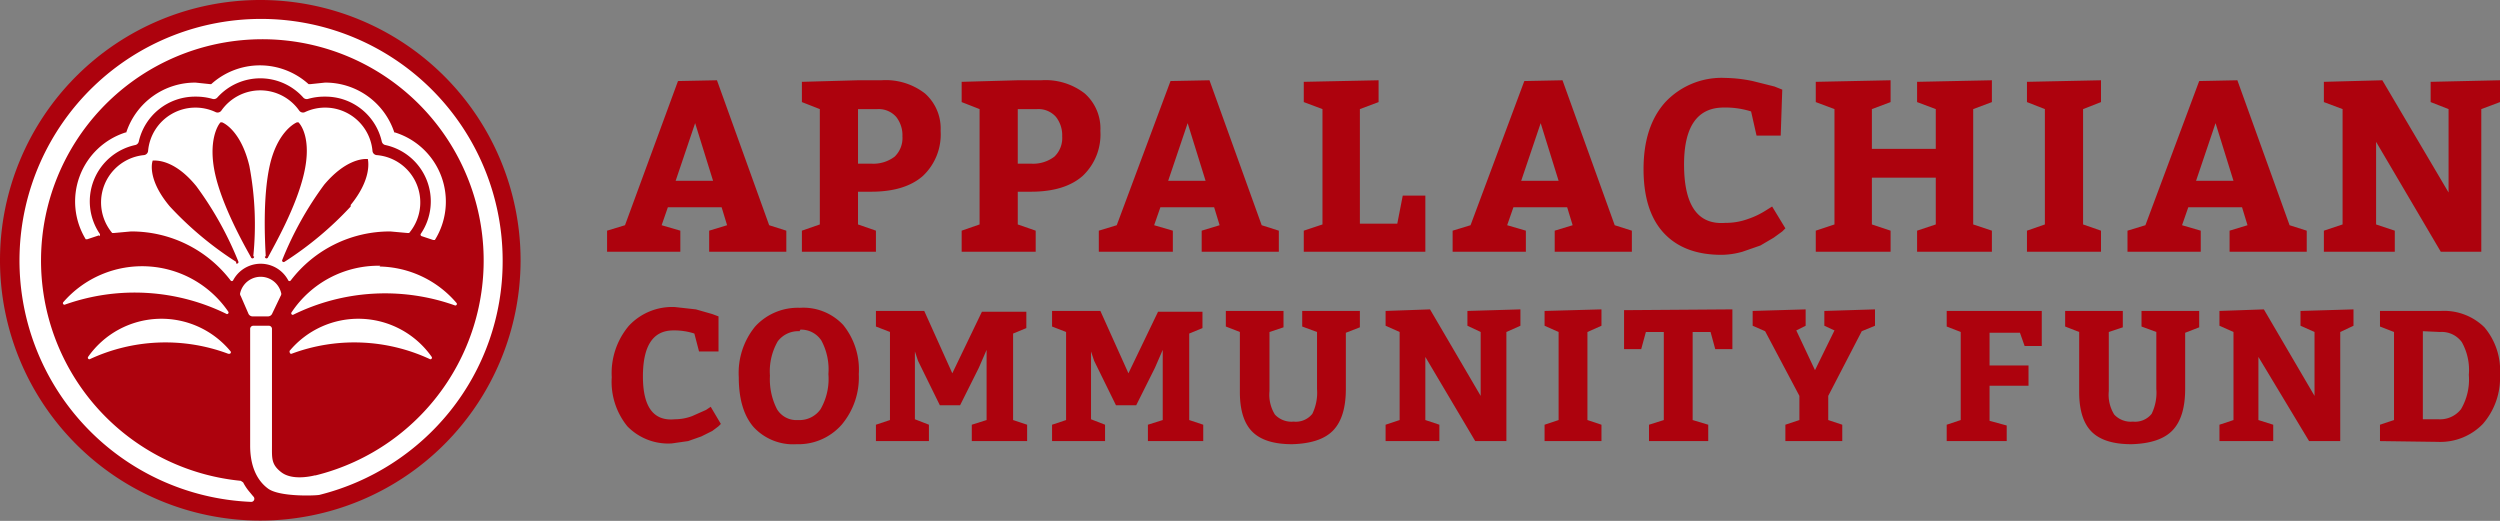
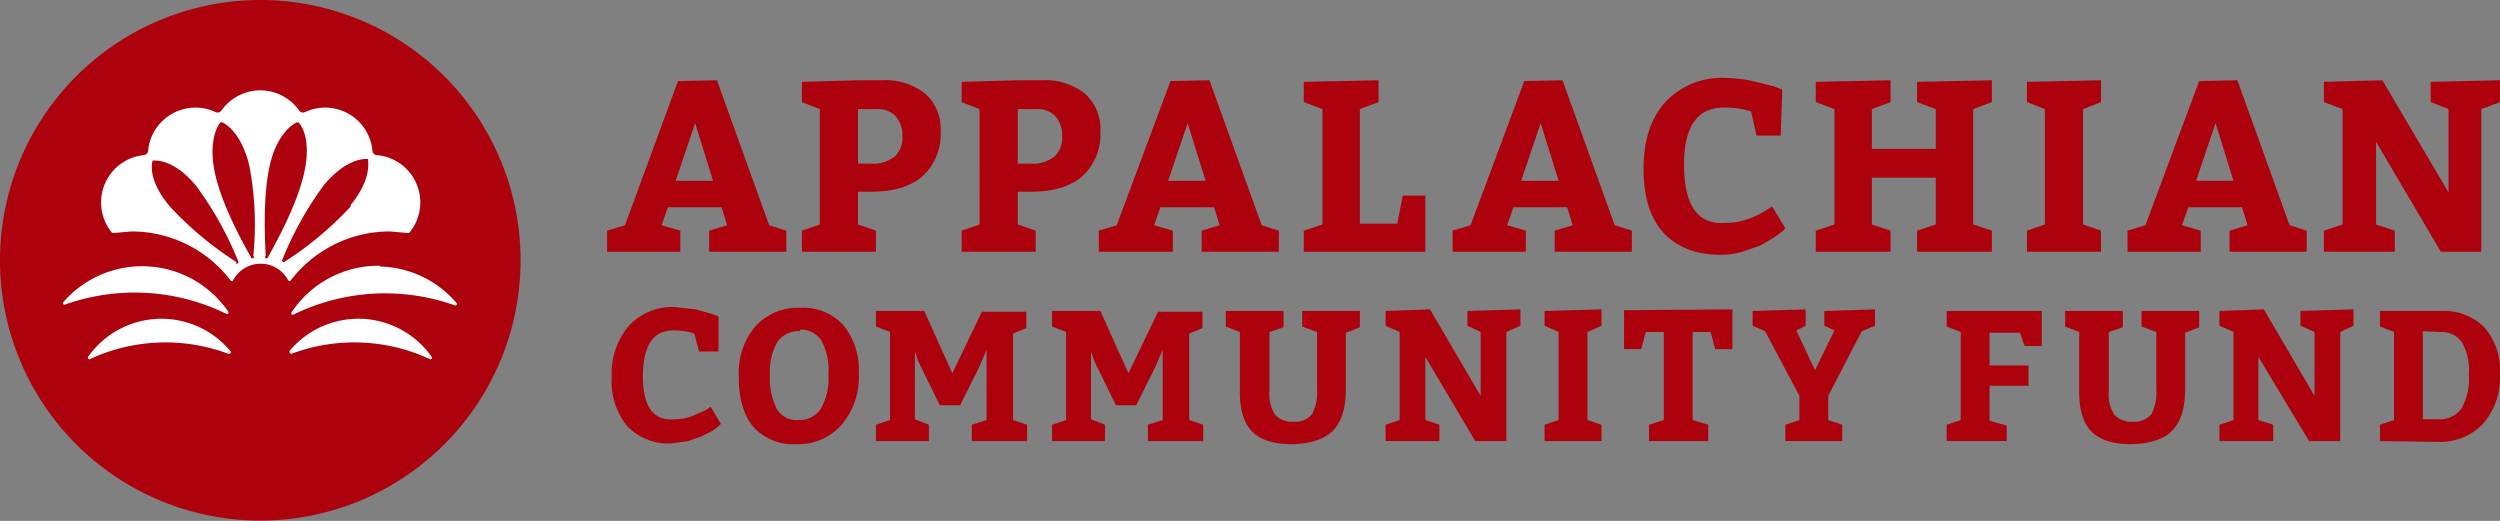
<svg xmlns="http://www.w3.org/2000/svg" width="320.8" height="66.84" viewBox="0 0 320.8 66.84">
  <rect x="0" y="0" width="320.8" height="66.84" fill="#808080" stroke="none" />
  <defs>
    <clipPath id="clip-path">
      <rect id="Rectangle_54" data-name="Rectangle 54" width="320.8" height="66.84" fill="none" />
    </clipPath>
  </defs>
  <g id="Logo" transform="translate(160.4 33.42)">
    <g id="Horizontal" transform="translate(-160.4 -33.42)" clip-path="url(#clip-path)">
      <path id="Path_859" data-name="Path 859" d="M66.8,33.4A33.4,33.4,0,1,0,33.4,66.8,33.4,33.4,0,0,0,66.8,33.4" fill="#ad020d" />
-       <path id="Path_860" data-name="Path 860" d="M31.9,40.3a.6.6,0,0,0,.5.3h2a.6.6,0,0,0,.5-.3L36,38a.6.6,0,0,0,.1-.3,2.7,2.7,0,0,0-5.3,0,.6.6,0,0,0,.1.3Z" fill="#fff" />
      <path id="Path_861" data-name="Path 861" d="M37.2,45.1a.2.2,0,0,0,.2.3,23,23,0,0,1,17.8.7.2.2,0,0,0,.2-.3,11.5,11.5,0,0,0-18.3-.7" fill="#fff" />
      <path id="Path_862" data-name="Path 862" d="M48.8,34.1a13.4,13.4,0,0,0-11.4,6,.2.2,0,0,0,.2.3,26.7,26.7,0,0,1,20.8-1.2.2.2,0,0,0,.2-.3,13.3,13.3,0,0,0-9.9-4.7" fill="#fff" />
      <path id="Path_863" data-name="Path 863" d="M8.1,38.8a.2.2,0,0,0,.2.3,26.7,26.7,0,0,1,20.8,1.2.2.2,0,0,0,.2-.3A13.4,13.4,0,0,0,8.1,38.8" fill="#fff" />
      <path id="Path_864" data-name="Path 864" d="M29.4,45.4a.2.2,0,0,0,.2-.3,11.5,11.5,0,0,0-18.3.7.2.2,0,0,0,.2.3,23,23,0,0,1,17.8-.7" fill="#fff" />
-       <path id="Path_865" data-name="Path 865" d="M64.5,33.4a31,31,0,1,0-32.3,31,.4.4,0,0,0,.3-.7l-.5-.6a6.4,6.4,0,0,1-.8-1.2l-.3-.2a28.4,28.4,0,1,1,9.6-.7h-.1c-.8.2-3,.6-4.3-.4s-1.2-1.8-1.2-3.4v-15a.4.4,0,0,0-.4-.4h-2a.4.4,0,0,0-.4.4v15c0,2.5.8,4.4,2.3,5.5s6.2.9,6.6.8A31.2,31.2,0,0,0,57.8,52.7a30.7,30.7,0,0,0,6.7-19.2" fill="#fff" />
-       <path id="Path_866" data-name="Path 866" d="M12.7,30.3a.2.2,0,0,0,.1-.3,7.4,7.4,0,0,1,4.6-11.4.6.6,0,0,0,.4-.4,7.4,7.4,0,0,1,7.3-5.8,7.6,7.6,0,0,1,2.2.3.6.6,0,0,0,.6-.2,7.4,7.4,0,0,1,11,0,.6.6,0,0,0,.6.2,7.5,7.5,0,0,1,2.2-.3A7.4,7.4,0,0,1,49,18.2a.6.6,0,0,0,.4.4A7.4,7.4,0,0,1,54,30a.2.2,0,0,0,.1.3l1.5.5h.2A9.3,9.3,0,0,0,50.7,17h-.1a9.3,9.3,0,0,0-8.9-6.4l-1.9.2h-.2a9.3,9.3,0,0,0-12.5,0H27l-1.9-.2A9.3,9.3,0,0,0,16.2,17h-.1A9.3,9.3,0,0,0,11,30.7h.2l1.5-.5" fill="#fff" />
      <path id="Path_867" data-name="Path 867" d="M53.1,22.9a6.1,6.1,0,0,0-4.8-3,.6.6,0,0,1-.5-.5,6.1,6.1,0,0,0-8.7-5,.6.6,0,0,1-.7-.2,6.1,6.1,0,0,0-10,0,.6.6,0,0,1-.7.2,6.1,6.1,0,0,0-8.7,5,.6.6,0,0,1-.5.5,6.1,6.1,0,0,0-4.1,10h.2l2.2-.2A16,16,0,0,1,29.6,36a.2.2,0,0,0,.3,0A4,4,0,0,1,37,36a.2.2,0,0,0,.3,0,16,16,0,0,1,12.8-6.3l2.2.2h.2a6.1,6.1,0,0,0,.6-7M30.3,33.6a43.7,43.7,0,0,1-8.5-7.1c-2.7-3.2-2.4-5.4-2.2-5.9h.2c.6,0,2.8.1,5.4,3.3a43.7,43.7,0,0,1,5.4,9.7.2.2,0,0,1-.3.2m2.3-.9a.206.206,0,1,1-.4.1c-.9-1.6-3.7-6.6-4.6-10.7s.3-6.2.7-6.6h.2c.5.2,2.5,1.4,3.5,5.6a40.207,40.207,0,0,1,.5,11.6m1.6,0c-.1-1.9-.4-7.5.5-11.6s3-5.4,3.5-5.6h.2c.4.4,1.7,2.3.7,6.6s-3.7,9-4.6,10.7a.206.206,0,1,1-.4-.1m11-6.4a43.6,43.6,0,0,1-8.5,7.1.2.2,0,0,1-.3-.2,43.6,43.6,0,0,1,5.4-9.7c2.7-3.2,4.9-3.3,5.4-3.3h.2c.1.5.4,2.7-2.2,5.9" fill="#fff" />
      <path id="Path_868" data-name="Path 868" d="M92,10.3l6.7,18.6,2.2.7v2.7H91V29.6l2.3-.7-.7-2.3H85.7l-.8,2.3,2.4.7v2.7H77.9V29.6l2.3-.7L87,10.4Zm-2.8,5.5-2.5,7.4h4.8Z" fill="#ad020d" />
      <path id="Path_869" data-name="Path 869" d="M112.4,29.6v2.7h-9.5V29.6l2.3-.8V14l-2.3-.9V10.5l7.2-.2h3a8.2,8.2,0,0,1,5.6,1.7,6,6,0,0,1,2,4.8,7.3,7.3,0,0,1-2.3,5.8q-2.3,2-6.6,2h-1.7v4.2ZM110.1,14v7h1.7a4.5,4.5,0,0,0,3-.9,3.3,3.3,0,0,0,1-2.6A3.8,3.8,0,0,0,115,15a3,3,0,0,0-2.4-1Z" fill="#ad020d" />
      <path id="Path_870" data-name="Path 870" d="M132.9,29.6v2.7h-9.5V29.6l2.3-.8V14l-2.3-.9V10.5l7.2-.2h3a8.2,8.2,0,0,1,5.6,1.7,6,6,0,0,1,2,4.8,7.3,7.3,0,0,1-2.3,5.8q-2.3,2-6.6,2h-1.7v4.2ZM130.6,14v7h1.7a4.5,4.5,0,0,0,3-.9,3.3,3.3,0,0,0,1-2.6,3.8,3.8,0,0,0-.8-2.5,3,3,0,0,0-2.4-1Z" fill="#ad020d" />
      <path id="Path_871" data-name="Path 871" d="M155.2,10.3l6.7,18.6,2.2.7v2.7h-9.9V29.6l2.3-.7-.7-2.3h-6.9l-.8,2.3,2.4.7v2.7H141V29.6l2.3-.7,6.9-18.5Zm-2.8,5.5-2.5,7.4h4.8Z" fill="#ad020d" />
      <path id="Path_872" data-name="Path 872" d="M174.5,14V28.7h4.8l.7-3.6h2.9v7.2H167.3V29.6l2.4-.8V14l-2.4-.9V10.5l9.6-.2v2.8Z" fill="#ad020d" />
      <path id="Path_873" data-name="Path 873" d="M200.5,10.3l6.7,18.6,2.2.7v2.7h-9.9V29.6l2.3-.7-.7-2.3h-6.9l-.8,2.3,2.4.7v2.7h-9.4V29.6l2.3-.7,6.9-18.5Zm-2.8,5.5-2.5,7.4H200Z" fill="#ad020d" />
      <path id="Path_874" data-name="Path 874" d="M224.7,14.3a10.9,10.9,0,0,0-3.5-.5q-5.2,0-5.1,7.6t5.3,7.2a8.3,8.3,0,0,0,2.9-.5,10.5,10.5,0,0,0,2.3-1.1l.8-.5,1.7,2.8-.4.4-1.1.8-1.7,1-2.3.8a10.2,10.2,0,0,1-2.7.4q-4.8,0-7.4-2.8t-2.6-8.2q0-5.5,2.8-8.6a9.9,9.9,0,0,1,7.7-3.1,18.1,18.1,0,0,1,3.5.4l2.8.7,1,.4-.2,5.9h-3.1Z" fill="#ad020d" />
      <path id="Path_875" data-name="Path 875" d="M242.6,29.6v2.7H233V29.6l2.4-.8V14l-2.4-.9V10.5l9.6-.2v2.8l-2.4.9v5.1h8.2V14l-2.4-.9V10.5l9.6-.2v2.8l-2.4.9V28.8l2.4.8v2.7H246V29.6l2.4-.8v-6h-8.2v6Z" fill="#ad020d" />
      <path id="Path_876" data-name="Path 876" d="M269.6,29.6v2.7h-9.5V29.6l2.3-.8V14l-2.3-.9V10.5l9.5-.2v2.8l-2.3.9V28.8Z" fill="#ad020d" />
      <path id="Path_877" data-name="Path 877" d="M287.1,10.3l6.7,18.6,2.2.7v2.7h-9.9V29.6l2.3-.7-.7-2.3h-6.9l-.8,2.3,2.4.7v2.7H273V29.6l2.3-.7,6.9-18.5Zm-2.8,5.5-2.5,7.4h4.8Z" fill="#ad020d" />
      <path id="Path_878" data-name="Path 878" d="M307.3,29.6v2.7h-9.1V29.6l2.4-.8V14l-2.4-.9V10.5l7.5-.2,8.5,14.4V14l-2.3-.9V10.5l8.9-.2v2.8l-2.4.9V32.3h-5.2l-8.3-14.1V28.8Z" fill="#ad020d" />
      <path id="Path_879" data-name="Path 879" d="M89.1,42.8a8.3,8.3,0,0,0-2.7-.4q-3.9,0-3.9,5.9t4.1,5.5a6.3,6.3,0,0,0,2.2-.4l1.8-.8.6-.4,1.3,2.2-.3.3-.8.6L90,56l-1.7.6-2.1.3a7.3,7.3,0,0,1-5.7-2.2,9.046,9.046,0,0,1-2-6.3,9.4,9.4,0,0,1,2.2-6.6,7.6,7.6,0,0,1,5.9-2.4l2.7.3,2.1.6.8.3v4.5H89.7Z" fill="#ad020d" />
      <path id="Path_880" data-name="Path 880" d="M102.6,39.5a7,7,0,0,1,5.6,2.2,9.1,9.1,0,0,1,2,6.3,9.4,9.4,0,0,1-2.2,6.5,7.4,7.4,0,0,1-5.8,2.5,6.9,6.9,0,0,1-5.5-2.2q-1.9-2.2-1.9-6.4a9.4,9.4,0,0,1,2.1-6.5,7.4,7.4,0,0,1,5.8-2.4m-.1,3a3.3,3.3,0,0,0-2.8,1.3,7.7,7.7,0,0,0-1,4.4,8.4,8.4,0,0,0,.9,4.3,2.9,2.9,0,0,0,2.7,1.4,3.3,3.3,0,0,0,2.9-1.4,7.8,7.8,0,0,0,1-4.5,7.8,7.8,0,0,0-.9-4.3,3.1,3.1,0,0,0-2.7-1.4" fill="#ad020d" />
      <path id="Path_881" data-name="Path 881" d="M119.2,54.5v2.1h-6.8V54.5l1.8-.6V42.6l-1.8-.7v-2h6.2l3.6,8L126,40h5.7v2.1l-1.7.7V53.9l1.8.6v2.1h-7.1V54.5l1.9-.6v-9l-1,2.3-1.3,2.6L123.2,52h-2.6l-2.8-5.7-.4-1.2v8.7Z" fill="#ad020d" />
      <path id="Path_882" data-name="Path 882" d="M141.8,54.5v2.1H135V54.5l1.8-.6V42.6l-1.8-.7v-2h6.2l3.6,8,3.8-7.9h5.7v2.1l-1.7.7V53.9l1.8.6v2.1h-7.1V54.5l1.9-.6v-9l-1,2.3-1.3,2.6L145.8,52h-2.6l-2.8-5.7-.4-1.2v8.7Z" fill="#ad020d" />
      <path id="Path_883" data-name="Path 883" d="M162.9,42.6v7.6a4.8,4.8,0,0,0,.7,3,2.9,2.9,0,0,0,2.4.9,2.7,2.7,0,0,0,2.4-1,6.2,6.2,0,0,0,.6-3.2V42.6l-1.9-.7v-2h7.4V42l-1.8.7v7.2q0,3.6-1.6,5.3T165.8,57q-3.5,0-5.1-1.6t-1.6-5.1V42.6l-1.8-.7v-2h7.4V42Z" fill="#ad020d" />
      <path id="Path_884" data-name="Path 884" d="M184.7,54.5v2.1h-6.9V54.5l1.8-.6V42.6l-1.8-.8V39.9l5.7-.2L190,50.8V42.6l-1.7-.8V39.9l6.8-.2v2.1l-1.8.8v14h-4l-6.4-10.8v8.1Z" fill="#ad020d" />
      <path id="Path_885" data-name="Path 885" d="M205.5,54.5v2.1h-7.3V54.5l1.8-.6V42.6l-1.8-.8V39.9l7.3-.2v2.1l-1.8.8V53.9Z" fill="#ad020d" />
      <path id="Path_886" data-name="Path 886" d="M211.6,56.6V54.5l1.9-.6V42.6h-2.3l-.6,2.2h-2.2v-5l13.9-.1v5.1h-2.2l-.6-2.2h-2.3V53.9l2,.6v2.1Z" fill="#ad020d" />
      <path id="Path_887" data-name="Path 887" d="M236.4,54.5v2.1h-7.3V54.5l1.8-.6V50.8l-4.4-8.3-1.6-.7V39.9l6.8-.2v2.1l-1.2.6,2.4,5.1,2.5-5.1-1.3-.6V39.9l6.5-.2v2.1l-1.7.7-4.3,8.3v3.1Z" fill="#ad020d" />
      <path id="Path_888" data-name="Path 888" d="M257.5,54.5v2.1h-7.7V54.5l1.8-.6V42.6l-1.8-.7v-2H262v4.5h-2.2l-.6-1.7h-3.9v4.2h5v2.6h-5V54l2.2.6" fill="#ad020d" />
      <path id="Path_889" data-name="Path 889" d="M270.6,42.6v7.6a4.8,4.8,0,0,0,.7,3,2.9,2.9,0,0,0,2.4.9,2.7,2.7,0,0,0,2.4-1,6.2,6.2,0,0,0,.6-3.2V42.6l-1.9-.7v-2h7.4V42l-1.8.7v7.2q0,3.6-1.6,5.3T273.5,57q-3.5,0-5.1-1.6t-1.6-5.1V42.6l-1.8-.7v-2h7.4V42Z" fill="#ad020d" />
      <path id="Path_890" data-name="Path 890" d="M291.7,54.5v2.1h-6.9V54.5l1.8-.6V42.6l-1.8-.8V39.9l5.7-.2L297,50.8V42.6l-1.8-.8V39.9l6.8-.2v2.1l-1.7.8v14h-4l-6.5-10.8v8.1Z" fill="#ad020d" />
      <path id="Path_891" data-name="Path 891" d="M305.4,56.6V54.5l1.8-.6V42.6l-1.8-.7v-2h7.8a7.4,7.4,0,0,1,5.6,2.1,8.6,8.6,0,0,1,2,6.1,9,9,0,0,1-2.2,6.3,7.6,7.6,0,0,1-5.8,2.3Zm5.5-14.1V53.8h2a3.4,3.4,0,0,0,2.9-1.3,7.5,7.5,0,0,0,1-4.4,7.3,7.3,0,0,0-.9-4.2,3.2,3.2,0,0,0-2.8-1.3Z" fill="#ad020d" />
    </g>
  </g>
</svg>